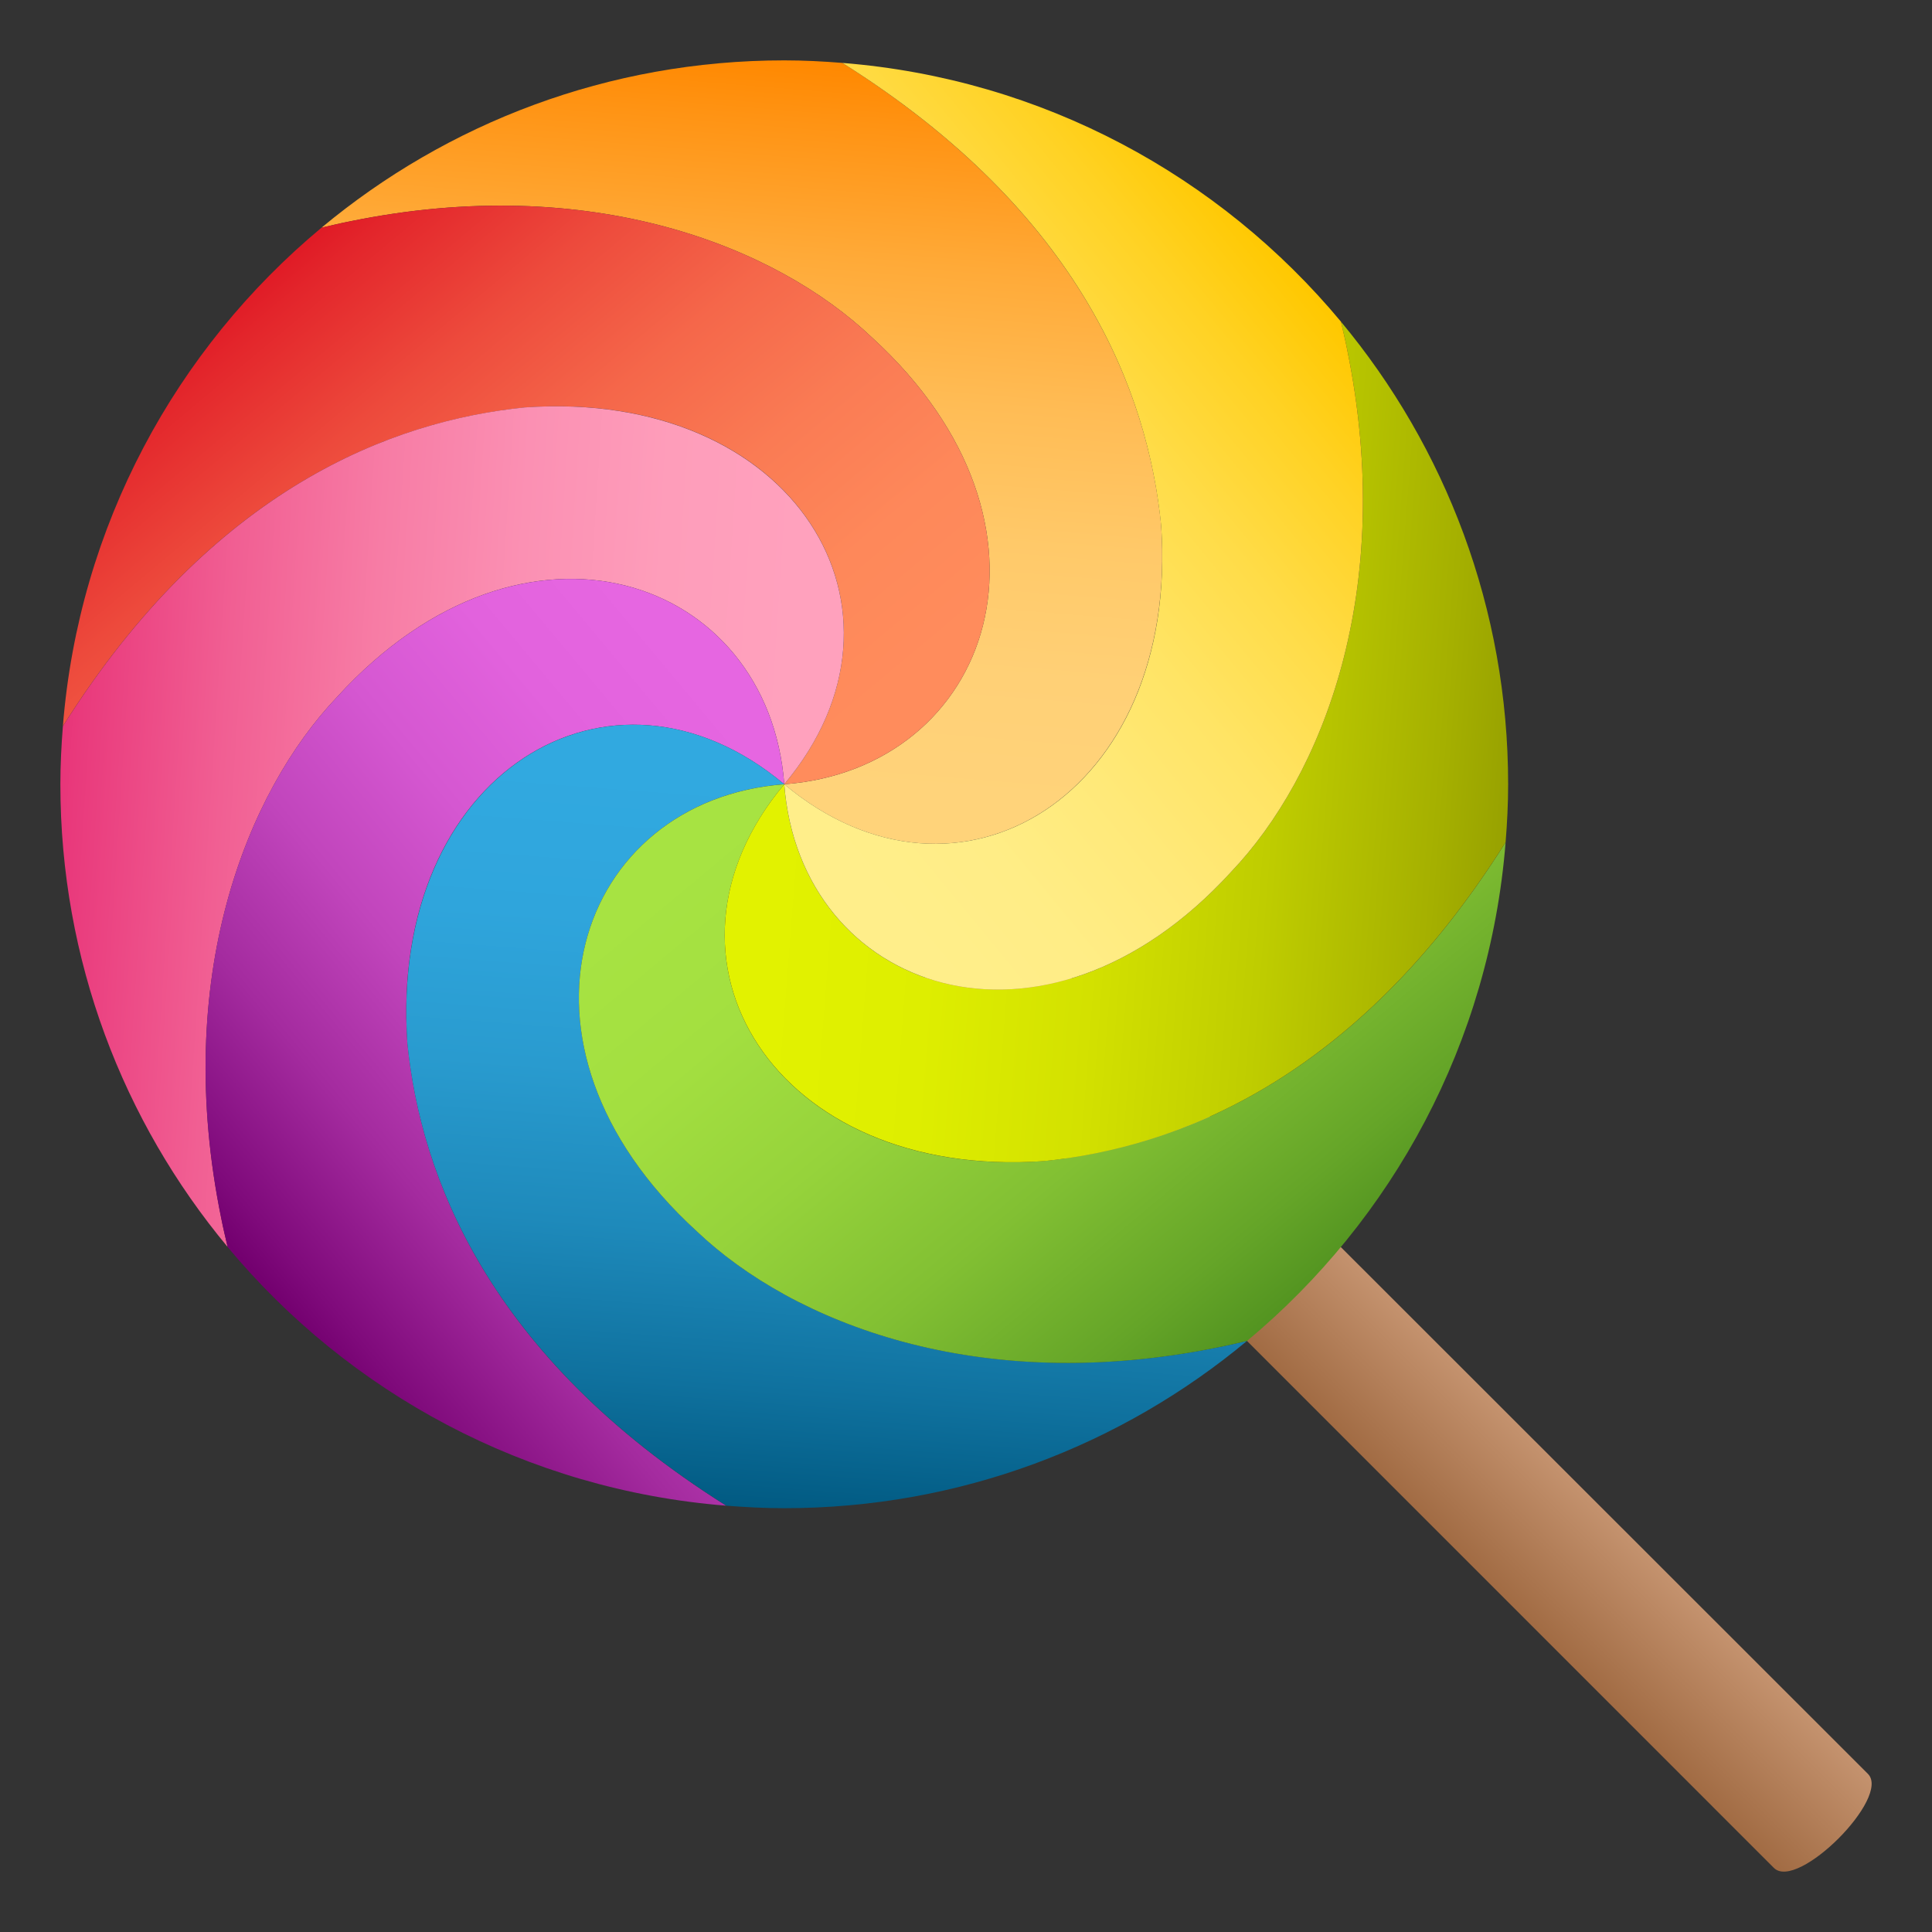
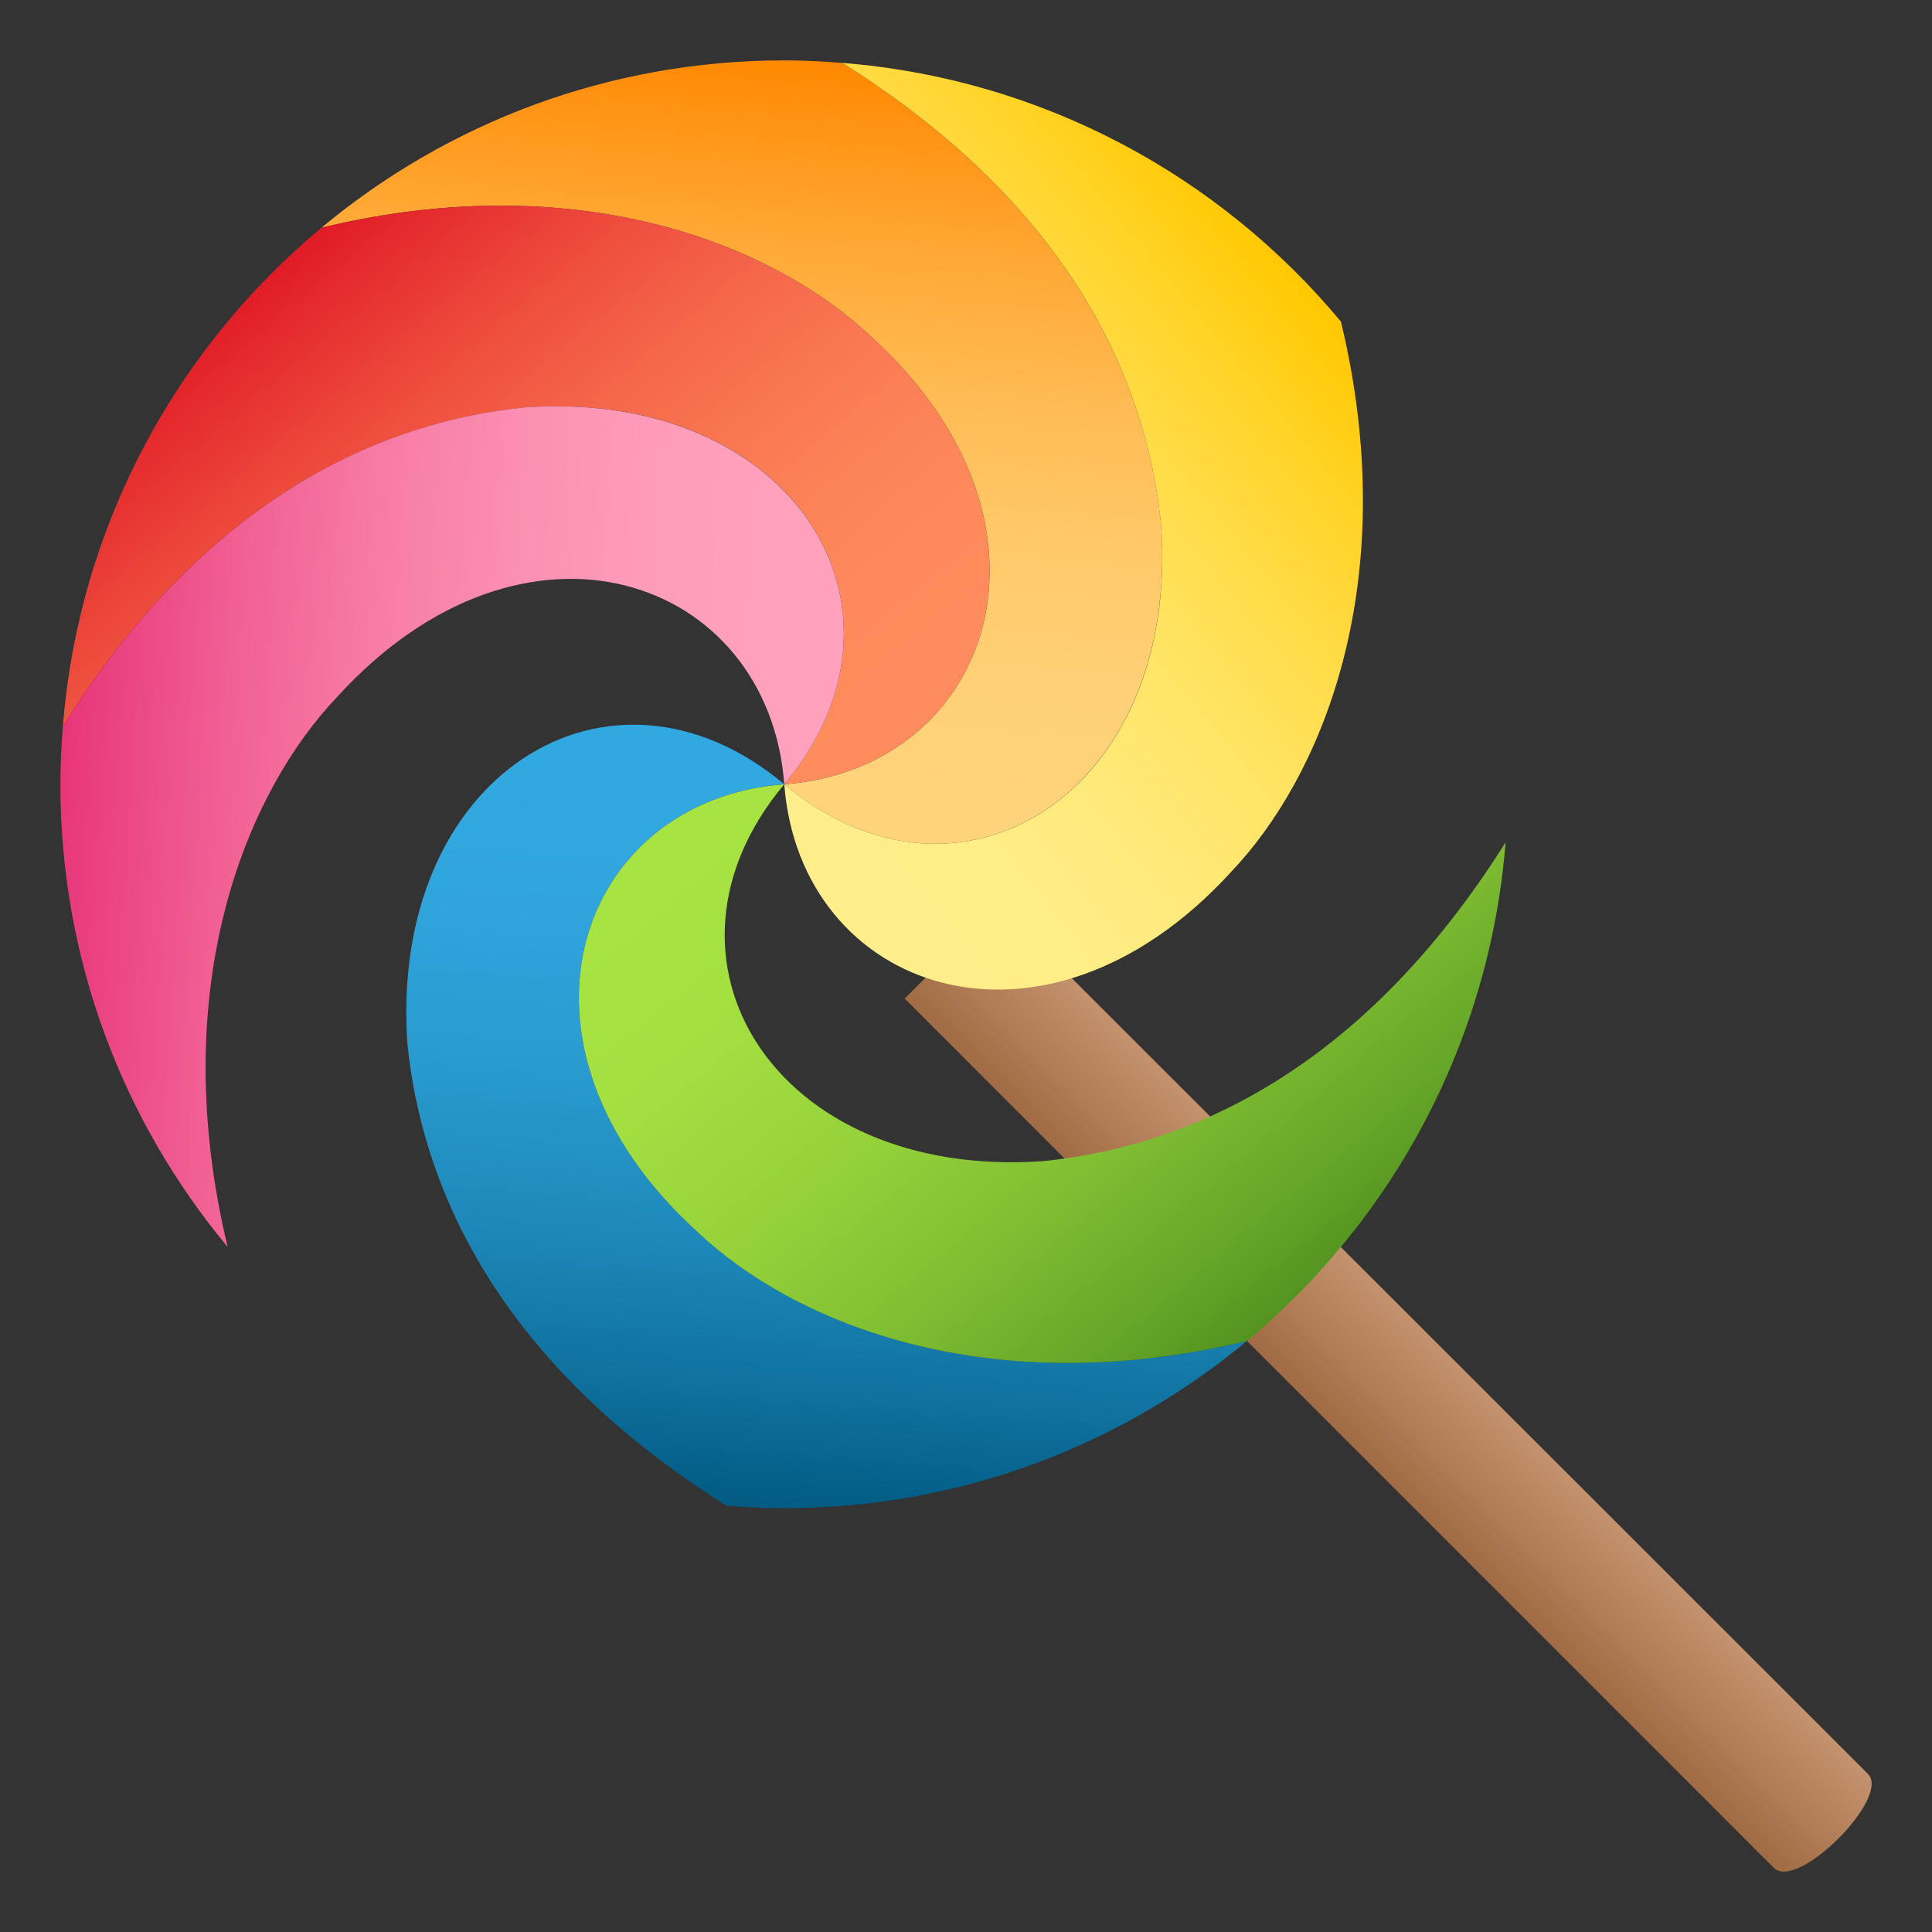
<svg xmlns="http://www.w3.org/2000/svg" xmlns:ns1="http://ns.adobe.com/AdobeSVGViewerExtensions/3.0/" version="1.1" id="Layer_1" x="0px" y="0px" width="64px" height="64px" viewBox="0 0 64 64" enable-background="new 0 0 64 64" xml:space="preserve">
  <rect x="0" y="0" width="64" height="64" fill="#333333" stroke="none" />
  <linearGradient id="SVGID_1_" gradientUnits="userSpaceOnUse" x1="145.772" y1="108.231" x2="150.178" y2="108.231" gradientTransform="matrix(0.707 -0.707 0.707 0.707 -134.95 74.315)">
    <stop offset="0" style="stop-color:#A16B43" />
    <stop offset="1" style="stop-color:#C4926E" />
    <ns1:midPointStop offset="0" style="stop-color:#A16B43" />
    <ns1:midPointStop offset="0.5" style="stop-color:#A16B43" />
    <ns1:midPointStop offset="1" style="stop-color:#C4926E" />
  </linearGradient>
  <path fill="url(#SVGID_1_)" d="M61.877,58.761c-5.952-5.952-28.804-28.787-28.804-28.787l-3.104,3.106  c0,0,22.311,22.313,28.793,28.797C59.541,62.653,62.653,59.539,61.877,58.761z" />
  <linearGradient id="SVGID_2_" gradientUnits="userSpaceOnUse" x1="23.559" y1="25.822" x2="25.495" y2="1.905">
    <stop offset="0" style="stop-color:#FFD37A" />
    <stop offset="0.176" style="stop-color:#FFD076" />
    <stop offset="0.358" style="stop-color:#FFC969" />
    <stop offset="0.544" style="stop-color:#FFBC55" />
    <stop offset="0.731" style="stop-color:#FFAA38" />
    <stop offset="0.918" style="stop-color:#FF9313" />
    <stop offset="1" style="stop-color:#FF8800" />
    <ns1:midPointStop offset="0" style="stop-color:#FFD37A" />
    <ns1:midPointStop offset="0.7" style="stop-color:#FFD37A" />
    <ns1:midPointStop offset="1" style="stop-color:#FF8800" />
  </linearGradient>
  <path fill="url(#SVGID_2_)" d="M10.651,7.542c0.311-0.071,0.623-0.148,0.929-0.207c7.987-1.639,14.129,0.827,17.298,3.838  c6.83,6.229,3.958,14.289-2.898,14.807c5.765,4.834,13.106,0.328,12.483-8.6c-0.442-4.356-2.646-10.317-10.561-15.296  C27.268,2.033,26.628,2,25.979,2C20.148,2,14.807,4.082,10.651,7.542z" />
  <linearGradient id="SVGID_3_" gradientUnits="userSpaceOnUse" x1="23.924" y1="27.605" x2="8.625" y2="9.309">
    <stop offset="0" style="stop-color:#FF8C5C" />
    <stop offset="0.183" style="stop-color:#FE885A" />
    <stop offset="0.373" style="stop-color:#FA7B54" />
    <stop offset="0.566" style="stop-color:#F5674A" />
    <stop offset="0.76" style="stop-color:#ED4A3C" />
    <stop offset="0.955" style="stop-color:#E3252B" />
    <stop offset="1" style="stop-color:#E01B26" />
    <ns1:midPointStop offset="0" style="stop-color:#FF8C5C" />
    <ns1:midPointStop offset="0.7" style="stop-color:#FF8C5C" />
    <ns1:midPointStop offset="1" style="stop-color:#E01B26" />
  </linearGradient>
  <path fill="url(#SVGID_3_)" d="M28.878,11.173c-3.167-3.011-9.311-5.476-17.297-3.838c-0.306,0.059-0.619,0.136-0.93,0.207  c-4.824,4.014-8.041,9.885-8.568,16.515c4.978-7.913,10.938-10.124,15.335-10.562c8.892-0.615,13.396,6.717,8.562,12.484  C32.837,25.462,35.708,17.402,28.878,11.173z" />
  <linearGradient id="SVGID_4_" gradientUnits="userSpaceOnUse" x1="25.812" y1="28.209" x2="1.957" y2="26.647">
    <stop offset="0" style="stop-color:#FFA1BD" />
    <stop offset="0.187" style="stop-color:#FE9DBA" />
    <stop offset="0.382" style="stop-color:#FB90B3" />
    <stop offset="0.579" style="stop-color:#F77CA5" />
    <stop offset="0.778" style="stop-color:#F15F93" />
    <stop offset="0.978" style="stop-color:#E93A7C" />
    <stop offset="1" style="stop-color:#E83579" />
    <ns1:midPointStop offset="0" style="stop-color:#FFA1BD" />
    <ns1:midPointStop offset="0.7" style="stop-color:#FFA1BD" />
    <ns1:midPointStop offset="1" style="stop-color:#E83579" />
  </linearGradient>
  <path fill="url(#SVGID_4_)" d="M17.382,13.496c-4.356,0.44-10.319,2.647-15.299,10.563C2.033,24.693,2,25.334,2,25.98  c0,5.83,2.083,11.174,5.542,15.329c-0.071-0.311-0.148-0.623-0.207-0.929c-1.639-7.987,0.826-14.131,3.837-17.298  c6.229-6.832,14.29-3.959,14.808,2.896C30.815,20.214,26.308,12.874,17.382,13.496z" />
  <linearGradient id="SVGID_5_" gradientUnits="userSpaceOnUse" x1="27.673" y1="28.006" x2="9.314" y2="43.306">
    <stop offset="0" style="stop-color:#E666E1" />
    <stop offset="0.181" style="stop-color:#E262DD" />
    <stop offset="0.369" style="stop-color:#D557D1" />
    <stop offset="0.56" style="stop-color:#C145BC" />
    <stop offset="0.754" style="stop-color:#A42B9F" />
    <stop offset="0.947" style="stop-color:#7F0A7B" />
    <stop offset="1" style="stop-color:#73006F" />
    <ns1:midPointStop offset="0" style="stop-color:#E666E1" />
    <ns1:midPointStop offset="0.7" style="stop-color:#E666E1" />
    <ns1:midPointStop offset="1" style="stop-color:#73006F" />
  </linearGradient>
-   <path fill="url(#SVGID_5_)" d="M13.494,34.541c-0.613-8.892,6.717-13.396,12.485-8.562c-0.517-6.856-8.578-9.728-14.809-2.896  c-3.011,3.169-5.477,9.313-3.837,17.3c0.059,0.305,0.136,0.616,0.207,0.926c4.014,4.825,9.888,8.043,16.519,8.569  C16.144,44.9,13.932,38.938,13.494,34.541z" />
  <linearGradient id="SVGID_6_" gradientUnits="userSpaceOnUse" x1="28.334" y1="26.138" x2="26.522" y2="50.119">
    <stop offset="0" style="stop-color:#31A9E0" />
    <stop offset="0.201" style="stop-color:#2FA5DC" />
    <stop offset="0.41" style="stop-color:#299BCF" />
    <stop offset="0.622" style="stop-color:#1E8ABB" />
    <stop offset="0.835" style="stop-color:#0F719E" />
    <stop offset="1" style="stop-color:#015A82" />
    <ns1:midPointStop offset="0" style="stop-color:#31A9E0" />
    <ns1:midPointStop offset="0.7" style="stop-color:#31A9E0" />
    <ns1:midPointStop offset="1" style="stop-color:#015A82" />
  </linearGradient>
  <path fill="url(#SVGID_6_)" d="M41.311,44.418c-0.312,0.071-0.625,0.147-0.931,0.206c-7.987,1.639-14.13-0.827-17.298-3.837  c-6.83-6.229-3.959-14.29,2.897-14.808c-5.765-4.835-13.105-0.329-12.483,8.598c0.442,4.357,2.648,10.321,10.566,15.301  c0.633,0.05,1.271,0.083,1.917,0.083C31.811,49.961,37.153,47.878,41.311,44.418z" />
  <linearGradient id="SVGID_7_" gradientUnits="userSpaceOnUse" x1="27.968" y1="24.232" x2="43.456" y2="42.842">
    <stop offset="0" style="stop-color:#A7E342" />
    <stop offset="0.212" style="stop-color:#A3DF40" />
    <stop offset="0.432" style="stop-color:#96D33B" />
    <stop offset="0.655" style="stop-color:#82C033" />
    <stop offset="0.879" style="stop-color:#65A528" />
    <stop offset="1" style="stop-color:#529320" />
    <ns1:midPointStop offset="0" style="stop-color:#A7E342" />
    <ns1:midPointStop offset="0.7" style="stop-color:#A7E342" />
    <ns1:midPointStop offset="1" style="stop-color:#529320" />
  </linearGradient>
  <path fill="url(#SVGID_7_)" d="M49.875,27.903c-4.976,7.913-10.938,10.123-15.334,10.562c-8.892,0.612-13.395-6.718-8.562-12.485  c-6.857,0.518-9.728,8.578-2.897,14.809c3.169,3.011,9.311,5.476,17.298,3.837c0.305-0.059,0.618-0.136,0.93-0.206  C46.133,40.404,49.349,34.533,49.875,27.903z" />
  <linearGradient id="SVGID_8_" gradientUnits="userSpaceOnUse" x1="26.101" y1="23.596" x2="50.142" y2="25.469">
    <stop offset="0" style="stop-color:#E2F200" />
    <stop offset="0.217" style="stop-color:#DEEE00" />
    <stop offset="0.442" style="stop-color:#D3E100" />
    <stop offset="0.671" style="stop-color:#BFCD00" />
    <stop offset="0.901" style="stop-color:#A5B000" />
    <stop offset="1" style="stop-color:#97A100" />
    <ns1:midPointStop offset="0" style="stop-color:#E2F200" />
    <ns1:midPointStop offset="0.7" style="stop-color:#E2F200" />
    <ns1:midPointStop offset="1" style="stop-color:#97A100" />
  </linearGradient>
-   <path fill="url(#SVGID_8_)" d="M44.626,11.577c1.638,7.987-0.827,14.131-3.839,17.3c-6.23,6.83-14.29,3.959-14.808-2.897  c-4.835,5.766-0.328,13.105,8.599,12.484c4.356-0.443,10.318-2.648,15.297-10.563c0.051-0.634,0.084-1.272,0.084-1.92  c0-5.828-2.082-11.171-5.539-15.326C44.491,10.963,44.567,11.273,44.626,11.577z" />
  <linearGradient id="SVGID_9_" gradientUnits="userSpaceOnUse" x1="24.261" y1="23.888" x2="42.683" y2="8.713">
    <stop offset="0" style="stop-color:#FFEE8A" />
    <stop offset="0.165" style="stop-color:#FFED86" />
    <stop offset="0.337" style="stop-color:#FFE979" />
    <stop offset="0.51" style="stop-color:#FFE465" />
    <stop offset="0.686" style="stop-color:#FFDC48" />
    <stop offset="0.862" style="stop-color:#FFD223" />
    <stop offset="1" style="stop-color:#FFC800" />
    <ns1:midPointStop offset="0" style="stop-color:#FFEE8A" />
    <ns1:midPointStop offset="0.7" style="stop-color:#FFEE8A" />
    <ns1:midPointStop offset="1" style="stop-color:#FFC800" />
  </linearGradient>
  <path fill="url(#SVGID_9_)" d="M44.626,11.578c-0.059-0.304-0.135-0.615-0.206-0.924c-4.014-4.825-9.885-8.043-16.516-8.57  C35.817,7.06,38.028,13.02,38.465,17.416c0.615,8.894-6.717,13.397-12.485,8.563c0.518,6.856,8.578,9.728,14.808,2.897  C43.799,25.709,46.263,19.565,44.626,11.578z" />
</svg>